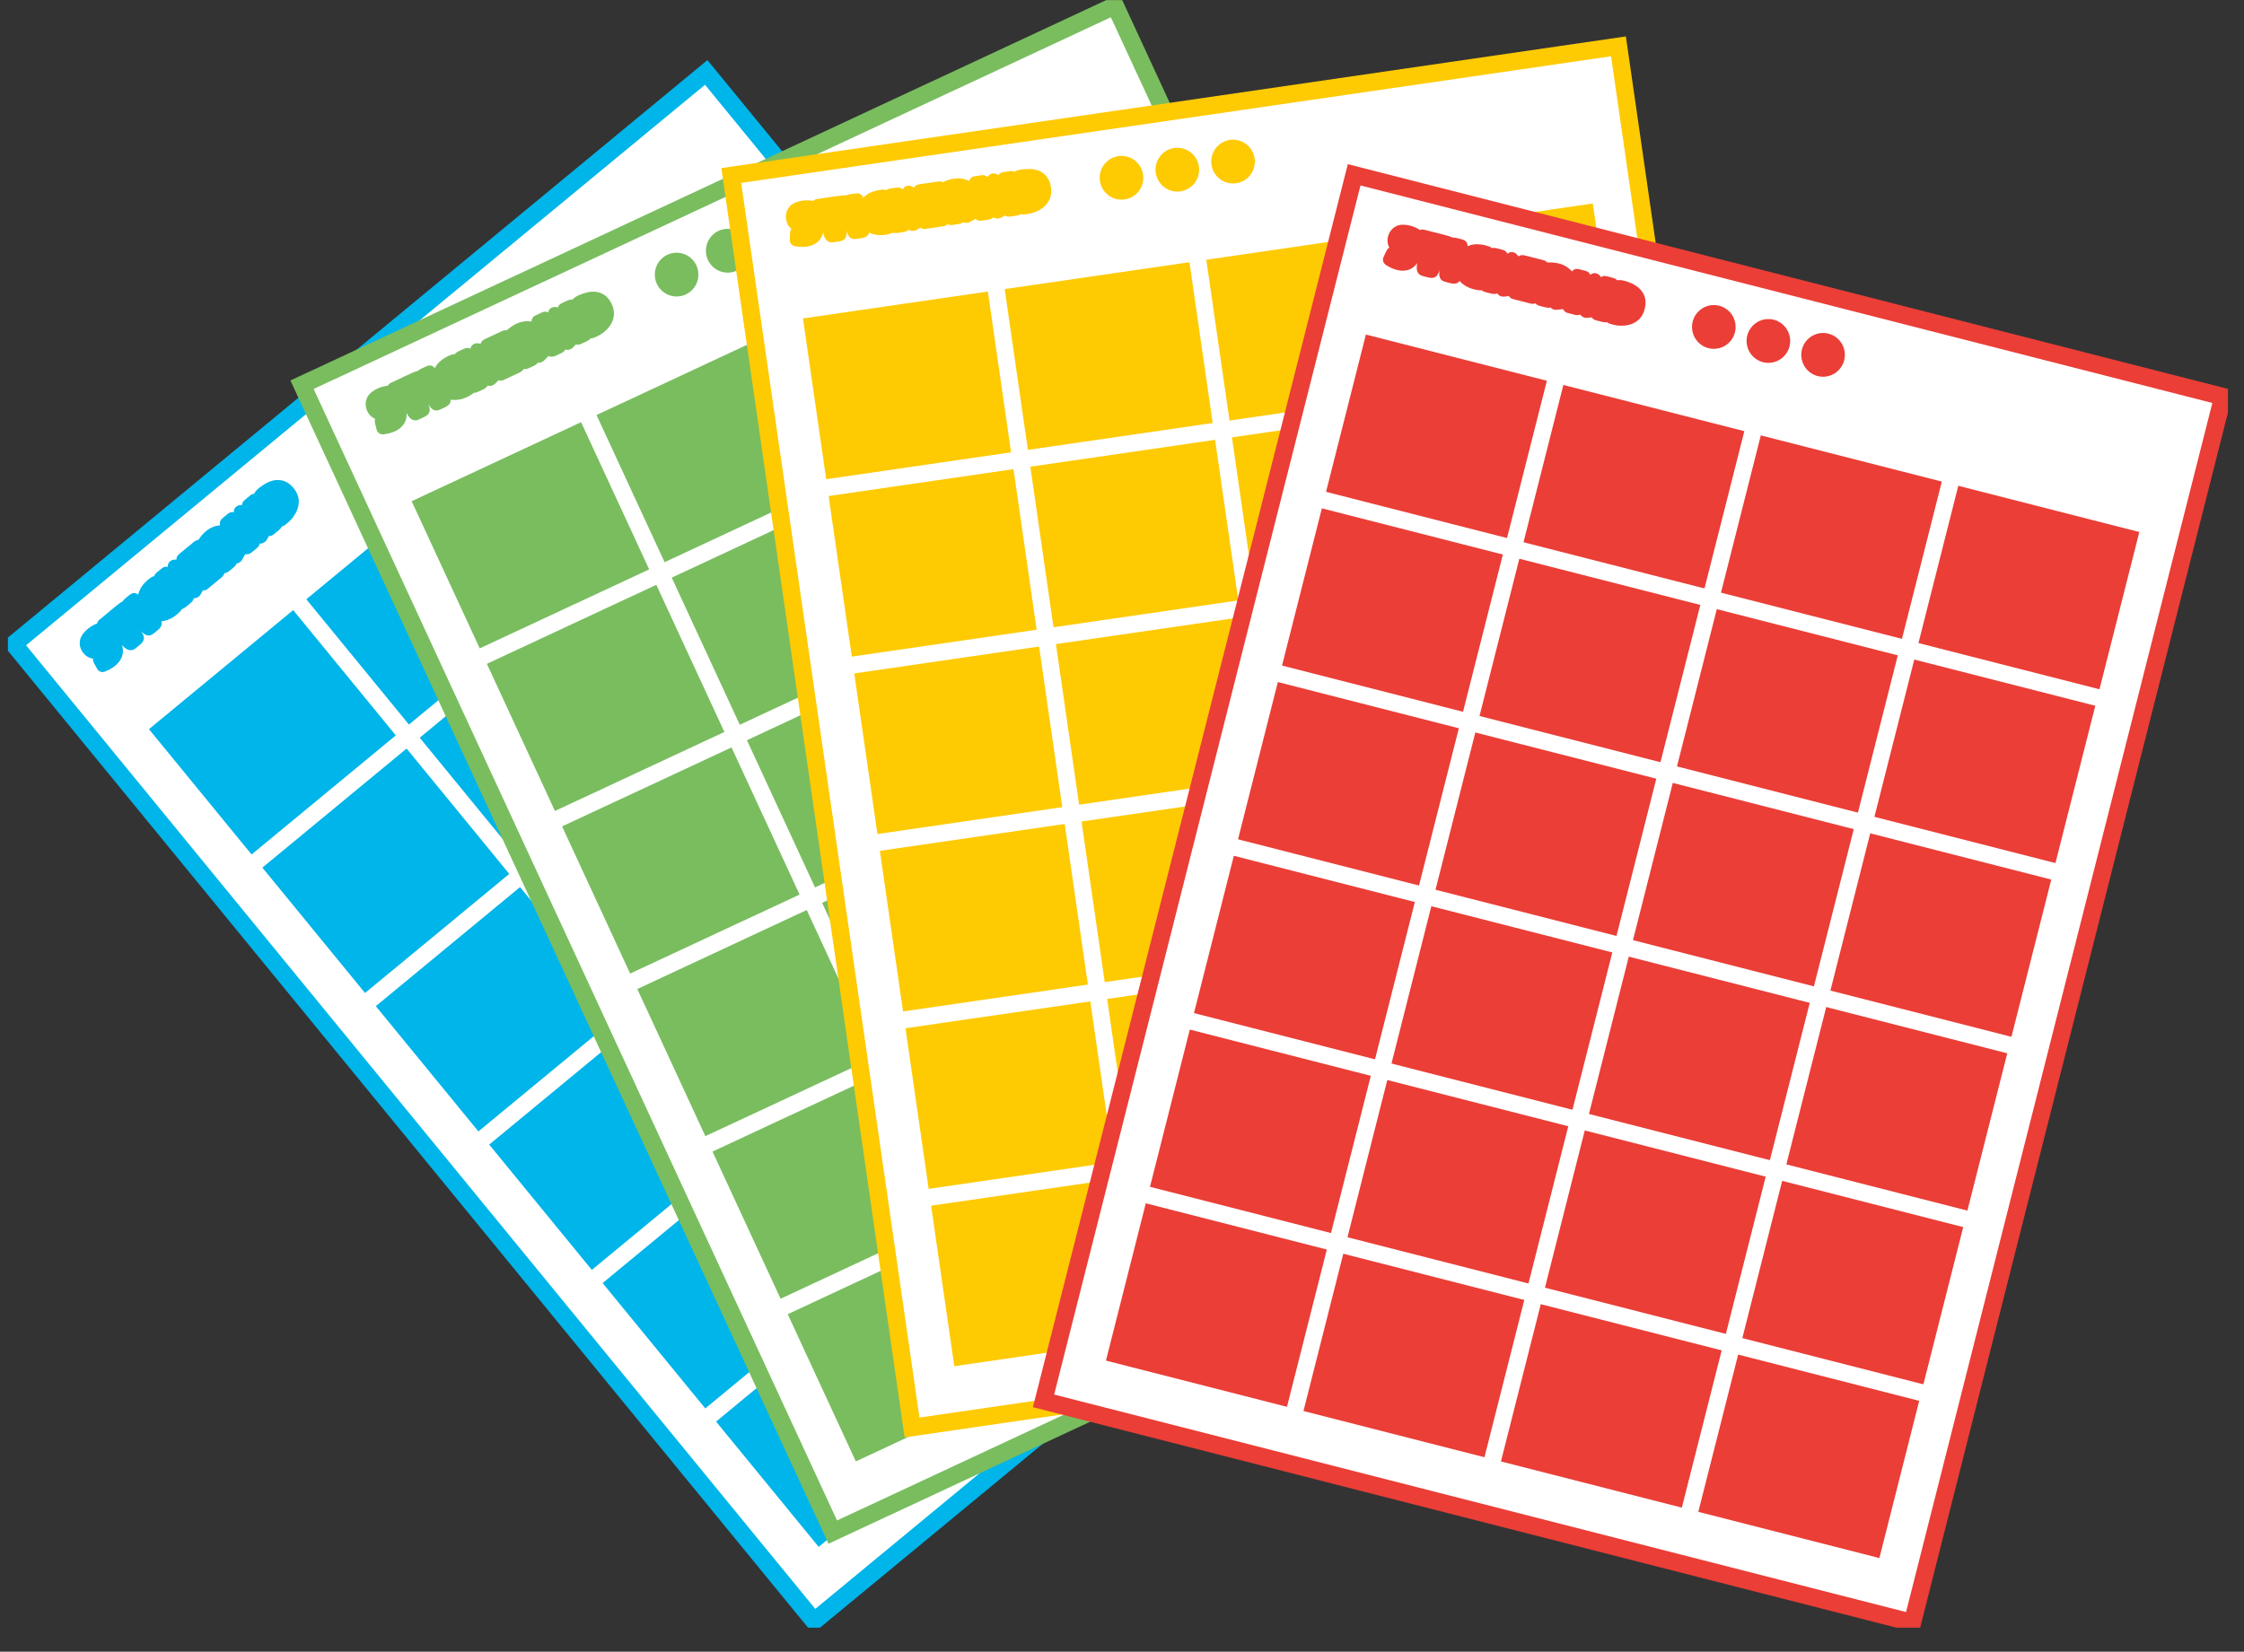
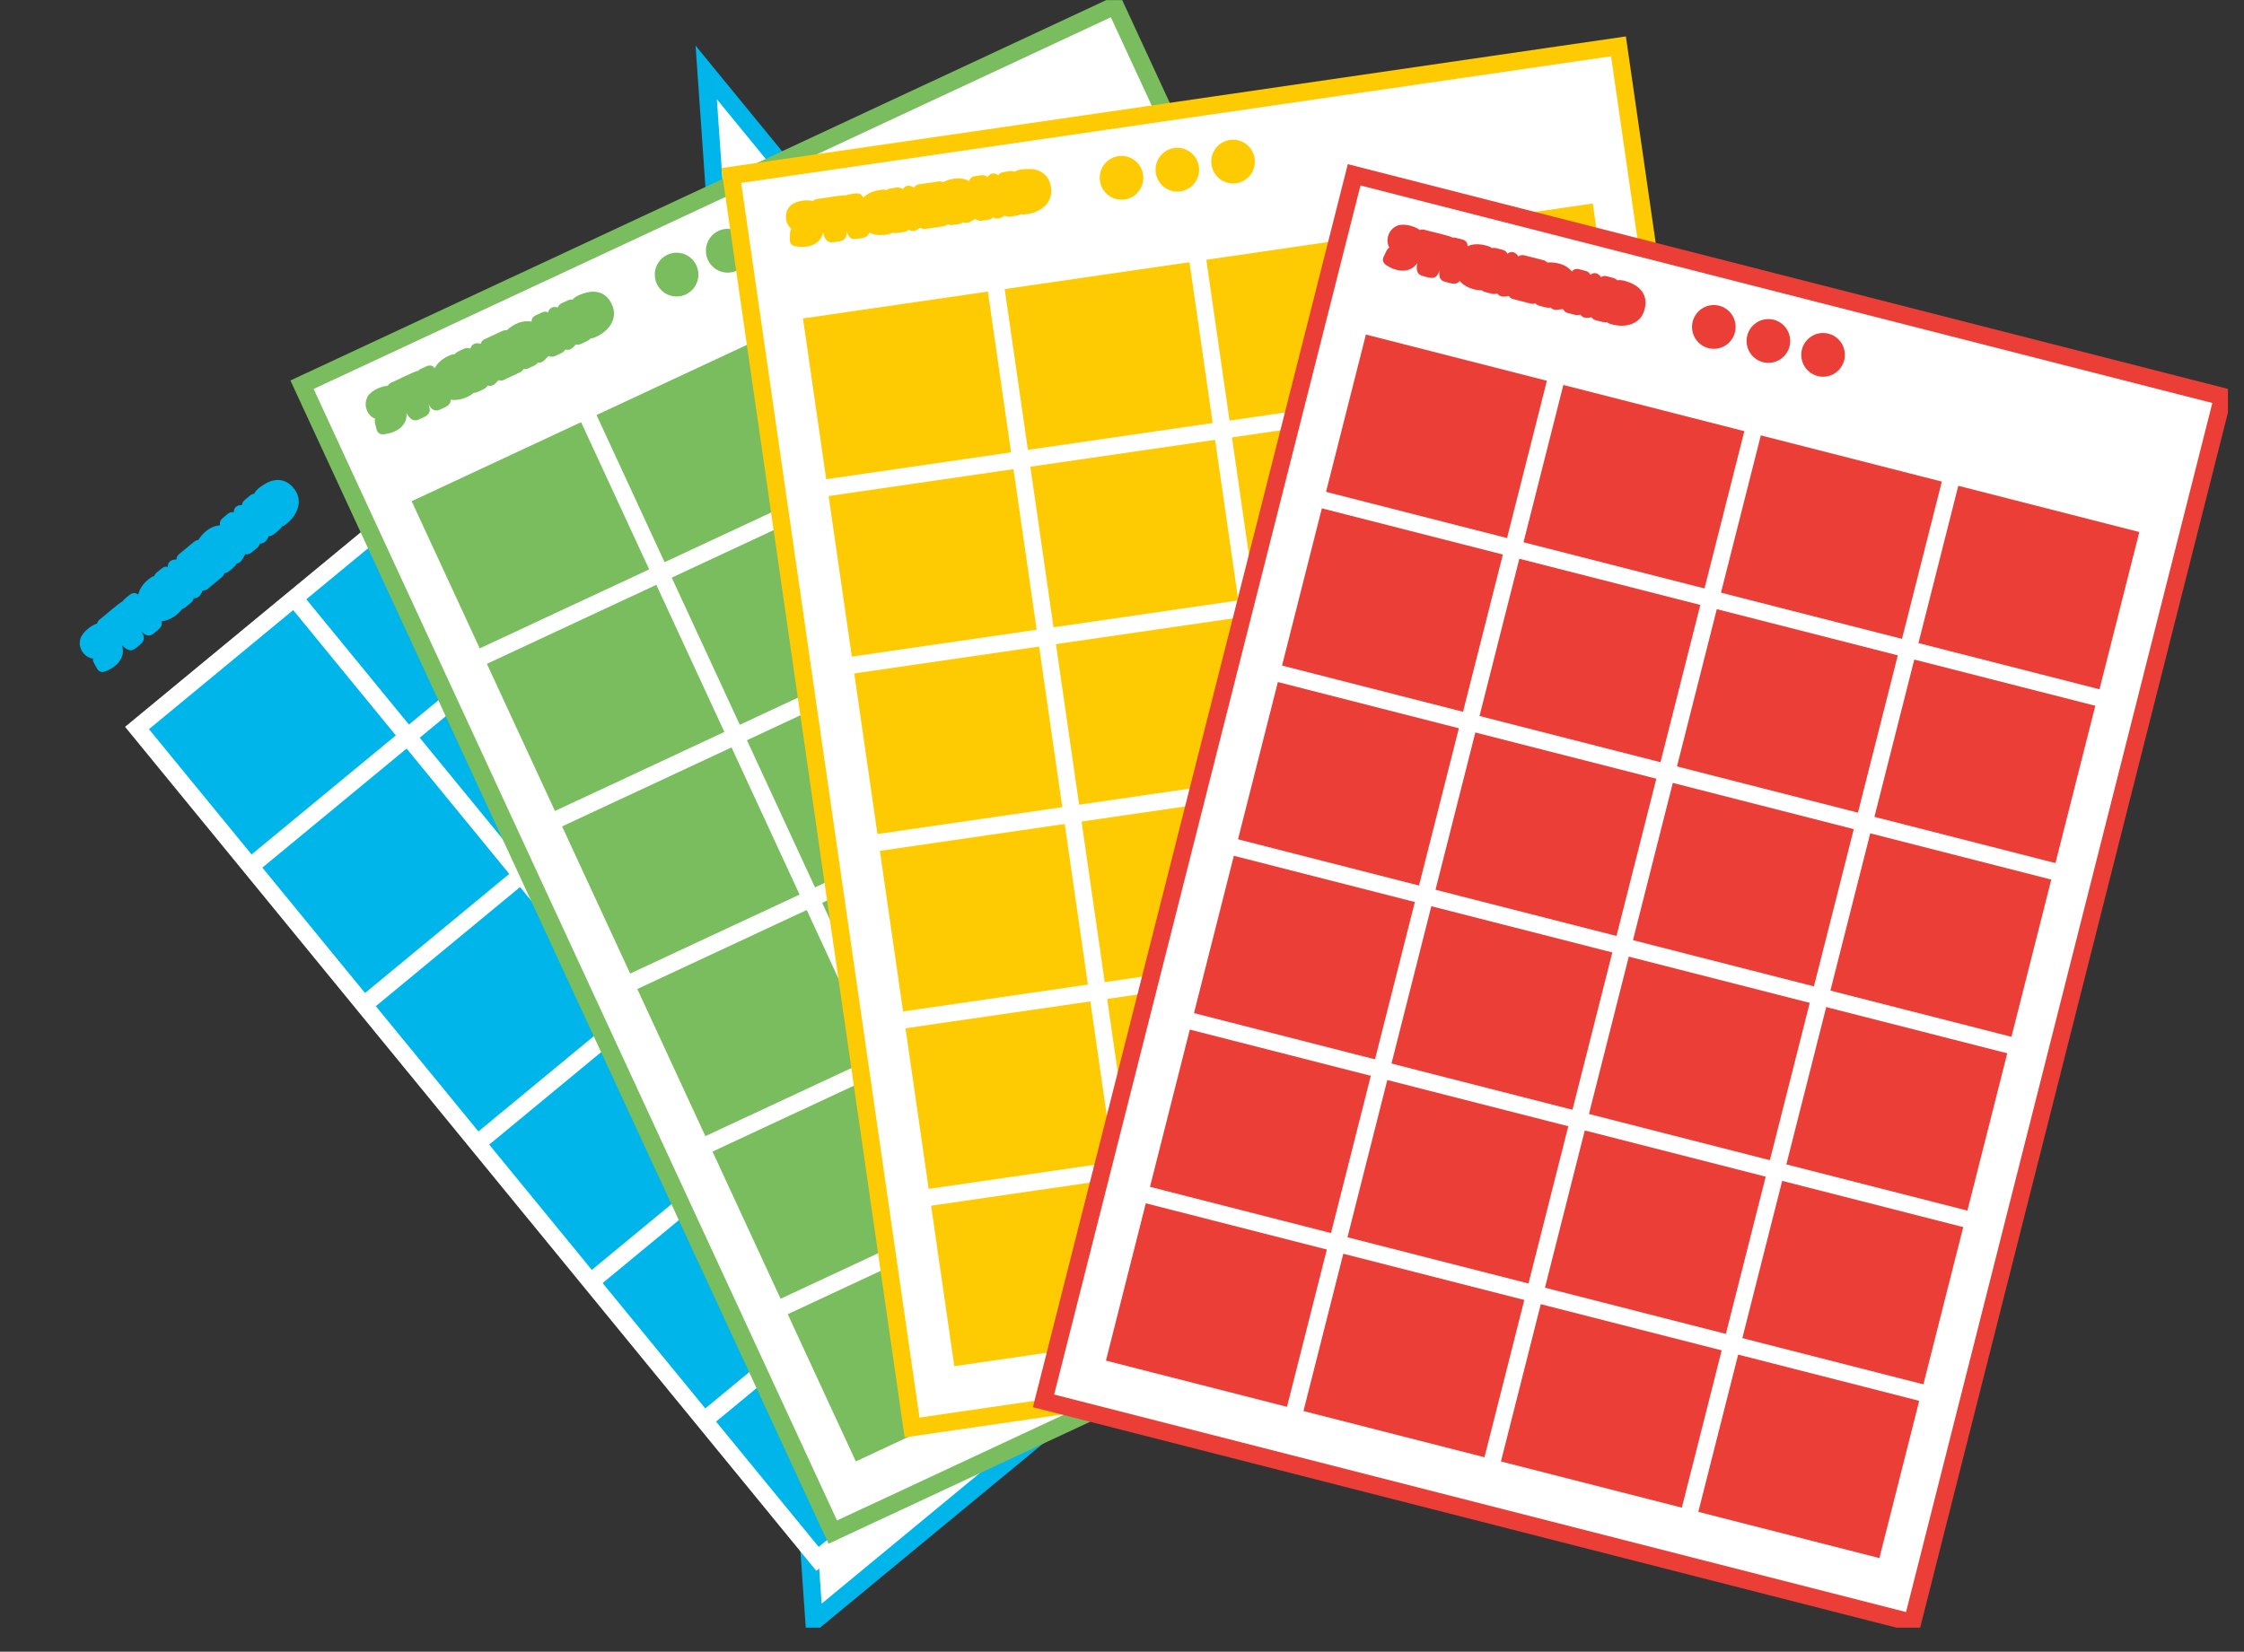
<svg xmlns="http://www.w3.org/2000/svg" width="91" height="67" viewBox="0 0 91 67" fill="none">
  <rect x="0" y="0" width="91" height="67" fill="#333333" stroke="none" />
  <g clip-path="url(#clip0_126_254)">
-     <path d="M28.639 2.938L0.558 26.127L33.013 65.764L61.094 42.576L28.639 2.938Z" fill="white" stroke="#00B5EA" stroke-width="0.71" stroke-miterlimit="10" />
+     <path d="M28.639 2.938L33.013 65.764L61.094 42.576L28.639 2.938Z" fill="white" stroke="#00B5EA" stroke-width="0.71" stroke-miterlimit="10" />
    <path d="M31.086 8.448L5.556 29.531L33.153 63.236L58.684 42.153L31.086 8.448Z" fill="#00B5EA" stroke="white" stroke-width="0.69" stroke-miterlimit="10" />
    <path d="M28.556 57.617L54.082 36.534" stroke="white" stroke-width="0.69" stroke-miterlimit="10" />
    <path d="M23.953 51.999L49.484 30.916" stroke="white" stroke-width="0.69" stroke-miterlimit="10" />
    <path d="M19.355 46.381L44.881 25.298" stroke="white" stroke-width="0.69" stroke-miterlimit="10" />
    <path d="M14.756 40.767L40.283 19.684" stroke="white" stroke-width="0.69" stroke-miterlimit="10" />
    <path d="M10.153 35.149L35.684 14.066" stroke="white" stroke-width="0.69" stroke-miterlimit="10" />
    <path d="M24.701 13.718L52.3 47.423" stroke="white" stroke-width="0.69" stroke-miterlimit="10" />
    <path d="M18.321 18.989L45.919 52.694" stroke="white" stroke-width="0.69" stroke-miterlimit="10" />
    <path d="M11.935 24.259L39.534 57.965" stroke="white" stroke-width="0.69" stroke-miterlimit="10" />
    <path d="M10.822 19.585C10.644 19.689 10.401 19.83 10.303 20.032C10.223 20.036 10.163 20.079 10.139 20.102L9.924 20.281C9.835 20.351 9.816 20.431 9.816 20.487C9.625 20.473 9.47 20.591 9.48 20.783C9.367 20.75 9.269 20.816 9.236 20.844L9.021 21.023C8.942 21.089 8.89 21.192 8.928 21.309C8.521 21.337 8.24 21.605 8.039 21.906C7.983 21.906 7.922 21.934 7.871 21.976L7.267 22.474C7.192 22.54 7.15 22.615 7.155 22.7C6.954 22.686 6.795 22.789 6.804 22.996C6.692 22.963 6.593 23.029 6.561 23.057C6.481 23.132 6.275 23.254 6.252 23.372C6.173 23.376 6.065 23.466 6.013 23.508C5.915 23.588 5.826 23.682 5.756 23.78C5.681 23.888 5.63 24.006 5.606 24.119C5.452 23.992 5.307 24.09 5.265 24.123C5.195 24.189 5.003 24.316 4.966 24.405C4.895 24.391 4.114 25.086 4.039 25.133C3.983 25.18 3.951 25.232 3.937 25.293C3.628 25.392 3.254 25.73 3.24 26.012C3.188 26.34 3.455 26.683 3.773 26.716C3.74 26.829 3.894 27.026 3.937 27.125C3.974 27.191 4.068 27.308 4.264 27.238C4.708 27.069 5.115 26.693 4.947 26.167C5.167 26.416 5.345 26.42 5.499 26.298C5.733 26.101 5.995 25.969 5.714 25.598C5.887 25.786 6.056 25.838 6.224 25.702C6.369 25.575 6.626 25.434 6.547 25.204C6.865 25.175 7.197 24.964 7.389 24.701C7.492 24.687 7.655 24.513 7.74 24.452C7.8 24.405 7.842 24.339 7.856 24.269C7.945 24.274 8.03 24.236 8.09 24.175C8.142 24.123 8.193 24.011 8.226 23.949C8.287 23.949 8.352 23.949 8.408 23.898L8.989 23.419C9.04 23.376 9.082 23.315 9.101 23.25C9.157 23.25 9.232 23.217 9.283 23.174C9.367 23.099 9.559 22.977 9.592 22.86C9.704 22.846 9.788 22.775 9.835 22.676C9.835 22.676 9.933 22.503 9.947 22.479C10.027 22.503 10.134 22.47 10.205 22.409C10.228 22.39 10.42 22.23 10.443 22.211C10.49 22.164 10.523 22.108 10.537 22.052C10.593 22.052 10.691 22.038 10.771 21.958C10.841 21.887 10.864 21.807 10.902 21.746C10.981 21.746 11.051 21.718 11.107 21.671C11.187 21.596 11.393 21.469 11.426 21.356C11.449 21.356 11.477 21.342 11.501 21.333C12.02 20.995 12.357 20.328 11.903 19.797C11.622 19.449 11.229 19.383 10.836 19.581L10.822 19.585Z" fill="#00B5EA" />
    <path d="M14.148 18.862C14.636 18.862 15.032 18.464 15.032 17.974C15.032 17.484 14.636 17.086 14.148 17.086C13.66 17.086 13.264 17.484 13.264 17.974C13.264 18.464 13.66 18.862 14.148 18.862Z" fill="#00B5EA" />
    <path d="M15.912 17.406C16.4 17.406 16.796 17.008 16.796 16.518C16.796 16.027 16.4 15.63 15.912 15.63C15.423 15.63 15.028 16.027 15.028 16.518C15.028 17.008 15.423 17.406 15.912 17.406Z" fill="#00B5EA" />
-     <path d="M17.675 15.949C18.163 15.949 18.559 15.552 18.559 15.062C18.559 14.571 18.163 14.174 17.675 14.174C17.187 14.174 16.791 14.571 16.791 15.062C16.791 15.552 17.187 15.949 17.675 15.949Z" fill="#00B5EA" />
    <path d="M45.221 0.228L12.248 15.606L33.771 62.149L66.744 46.771L45.221 0.228Z" fill="white" stroke="#79BD5F" stroke-width="0.71" stroke-miterlimit="10" />
    <path d="M46.214 6.182L16.236 20.163L34.538 59.74L64.516 45.759L46.214 6.182Z" fill="#79BD5F" stroke="white" stroke-width="0.69" stroke-miterlimit="10" />
    <path d="M31.489 53.141L61.468 39.16" stroke="white" stroke-width="0.69" stroke-miterlimit="10" />
    <path d="M28.439 46.545L58.414 32.565" stroke="white" stroke-width="0.69" stroke-miterlimit="10" />
    <path d="M25.389 39.95L55.364 25.969" stroke="white" stroke-width="0.69" stroke-miterlimit="10" />
    <path d="M22.339 33.354L52.314 19.374" stroke="white" stroke-width="0.69" stroke-miterlimit="10" />
    <path d="M19.289 26.759L49.264 12.778" stroke="white" stroke-width="0.69" stroke-miterlimit="10" />
    <path d="M38.721 9.678L57.025 49.251" stroke="white" stroke-width="0.69" stroke-miterlimit="10" />
    <path d="M31.227 13.173L49.531 52.746" stroke="white" stroke-width="0.69" stroke-miterlimit="10" />
    <path d="M23.733 16.668L42.032 56.241" stroke="white" stroke-width="0.69" stroke-miterlimit="10" />
    <path d="M23.822 11.858C23.625 11.909 23.354 11.989 23.209 12.158C23.134 12.144 23.064 12.168 23.031 12.182L22.779 12.299C22.676 12.346 22.639 12.417 22.624 12.473C22.442 12.412 22.264 12.487 22.227 12.675C22.124 12.614 22.016 12.656 21.974 12.675L21.722 12.793C21.628 12.835 21.553 12.919 21.558 13.046C21.156 12.971 20.819 13.159 20.547 13.399C20.491 13.389 20.431 13.399 20.365 13.427L19.659 13.756C19.57 13.798 19.514 13.859 19.49 13.948C19.299 13.882 19.121 13.948 19.074 14.146C18.971 14.084 18.863 14.127 18.821 14.146C18.723 14.197 18.499 14.268 18.442 14.371C18.363 14.357 18.241 14.413 18.181 14.441C18.064 14.493 17.956 14.564 17.863 14.643C17.764 14.728 17.685 14.827 17.633 14.935C17.516 14.775 17.353 14.831 17.301 14.855C17.222 14.897 16.997 14.977 16.941 15.052C16.875 15.019 15.945 15.498 15.865 15.522C15.8 15.55 15.753 15.597 15.725 15.649C15.397 15.668 14.953 15.898 14.873 16.17C14.742 16.476 14.915 16.875 15.215 16.988C15.159 17.091 15.257 17.321 15.271 17.424C15.294 17.495 15.351 17.636 15.561 17.617C16.034 17.565 16.525 17.307 16.487 16.753C16.637 17.049 16.805 17.1 16.988 17.016C17.264 16.884 17.549 16.823 17.371 16.391C17.493 16.616 17.643 16.71 17.839 16.616C18.008 16.532 18.297 16.457 18.274 16.212C18.592 16.269 18.962 16.142 19.214 15.935C19.317 15.945 19.523 15.822 19.617 15.785C19.687 15.752 19.743 15.7 19.776 15.639C19.86 15.668 19.949 15.653 20.024 15.606C20.089 15.569 20.164 15.475 20.215 15.423C20.276 15.442 20.337 15.451 20.402 15.423L21.085 15.104C21.146 15.076 21.202 15.024 21.235 14.968C21.291 14.982 21.371 14.968 21.432 14.939C21.53 14.888 21.75 14.817 21.806 14.714C21.918 14.728 22.016 14.681 22.087 14.601C22.087 14.601 22.227 14.46 22.245 14.441C22.316 14.484 22.428 14.479 22.512 14.441C22.54 14.427 22.765 14.324 22.793 14.31C22.854 14.277 22.896 14.23 22.924 14.178C22.98 14.197 23.073 14.207 23.172 14.146C23.256 14.094 23.303 14.023 23.349 13.972C23.424 13.991 23.499 13.981 23.569 13.948C23.668 13.896 23.897 13.821 23.953 13.723C23.981 13.723 24.004 13.723 24.032 13.718C24.617 13.525 25.113 12.957 24.804 12.332C24.617 11.924 24.257 11.764 23.827 11.858H23.822Z" fill="#79BD5F" />
    <path d="M27.438 12.027C27.926 12.027 28.322 11.629 28.322 11.139C28.322 10.649 27.926 10.251 27.438 10.251C26.95 10.251 26.554 10.649 26.554 11.139C26.554 11.629 26.95 12.027 27.438 12.027Z" fill="#79BD5F" />
    <path d="M29.51 11.059C29.998 11.059 30.394 10.662 30.394 10.171C30.394 9.681 29.998 9.283 29.51 9.283C29.022 9.283 28.626 9.681 28.626 10.171C28.626 10.662 29.022 11.059 29.51 11.059Z" fill="#79BD5F" />
    <path d="M31.582 10.091C32.071 10.091 32.466 9.694 32.466 9.204C32.466 8.713 32.071 8.316 31.582 8.316C31.094 8.316 30.698 8.713 30.698 9.204C30.698 9.694 31.094 10.091 31.582 10.091Z" fill="#79BD5F" />
    <path d="M65.633 1.88L29.654 7.119L36.986 57.905L72.965 52.666L65.633 1.88Z" fill="white" stroke="#FECA02" stroke-width="0.71" stroke-miterlimit="10" />
    <path d="M64.883 7.863L32.172 12.626L38.407 55.81L71.118 51.047L64.883 7.863Z" fill="#FECA02" stroke="white" stroke-width="0.69" stroke-miterlimit="10" />
    <path d="M37.364 48.617L70.075 43.858" stroke="white" stroke-width="0.69" stroke-miterlimit="10" />
    <path d="M36.325 41.42L69.037 36.661" stroke="white" stroke-width="0.69" stroke-miterlimit="10" />
    <path d="M35.287 34.223L67.998 29.464" stroke="white" stroke-width="0.69" stroke-miterlimit="10" />
    <path d="M34.248 27.026L66.96 22.268" stroke="white" stroke-width="0.69" stroke-miterlimit="10" />
    <path d="M33.21 19.83L65.921 15.071" stroke="white" stroke-width="0.69" stroke-miterlimit="10" />
    <path d="M56.706 9.063L62.937 52.248" stroke="white" stroke-width="0.69" stroke-miterlimit="10" />
    <path d="M48.529 10.251L54.76 53.436" stroke="white" stroke-width="0.69" stroke-miterlimit="10" />
    <path d="M40.353 11.44L46.584 54.625" stroke="white" stroke-width="0.69" stroke-miterlimit="10" />
    <path d="M41.812 6.859C41.611 6.855 41.326 6.85 41.139 6.967C41.069 6.93 40.994 6.935 40.961 6.939L40.685 6.982C40.573 7 40.517 7.057 40.489 7.104C40.33 6.991 40.138 7.014 40.049 7.184C39.969 7.099 39.852 7.104 39.81 7.108L39.534 7.146C39.436 7.16 39.333 7.221 39.305 7.343C38.94 7.155 38.566 7.235 38.234 7.39C38.182 7.362 38.122 7.353 38.051 7.362L37.28 7.475C37.181 7.489 37.107 7.531 37.065 7.611C36.901 7.494 36.709 7.498 36.611 7.682C36.531 7.597 36.414 7.602 36.372 7.606C36.265 7.63 36.026 7.63 35.947 7.714C35.876 7.677 35.741 7.696 35.67 7.71C35.544 7.729 35.423 7.761 35.31 7.808C35.189 7.865 35.09 7.935 35.006 8.02C34.941 7.832 34.763 7.837 34.707 7.846C34.618 7.865 34.384 7.874 34.305 7.93C34.253 7.884 33.224 8.071 33.14 8.071C33.07 8.081 33.014 8.109 32.971 8.151C32.653 8.076 32.162 8.17 32.003 8.405C31.793 8.659 31.839 9.091 32.097 9.283C32.013 9.363 32.041 9.612 32.027 9.72C32.027 9.795 32.041 9.946 32.246 9.988C32.714 10.077 33.257 9.965 33.383 9.429C33.439 9.753 33.589 9.852 33.785 9.828C34.089 9.781 34.38 9.805 34.328 9.34C34.38 9.593 34.496 9.725 34.712 9.692C34.899 9.659 35.193 9.673 35.245 9.434C35.53 9.579 35.923 9.565 36.222 9.438C36.321 9.481 36.55 9.42 36.653 9.41C36.728 9.401 36.798 9.368 36.845 9.316C36.915 9.368 37.008 9.377 37.093 9.359C37.163 9.34 37.266 9.269 37.327 9.236C37.378 9.269 37.434 9.298 37.509 9.288L38.253 9.18C38.318 9.171 38.388 9.138 38.435 9.096C38.486 9.124 38.561 9.138 38.632 9.124C38.744 9.1 38.973 9.1 39.057 9.016C39.16 9.063 39.268 9.044 39.361 8.987C39.361 8.987 39.534 8.894 39.558 8.879C39.614 8.94 39.721 8.969 39.815 8.95C39.848 8.945 40.091 8.912 40.119 8.903C40.185 8.889 40.241 8.856 40.283 8.814C40.33 8.847 40.418 8.884 40.531 8.856C40.624 8.832 40.69 8.776 40.751 8.743C40.816 8.785 40.891 8.795 40.966 8.785C41.073 8.762 41.312 8.757 41.401 8.682C41.424 8.692 41.452 8.696 41.48 8.701C42.098 8.682 42.734 8.288 42.617 7.592C42.556 7.151 42.252 6.888 41.817 6.855L41.812 6.859Z" fill="#FECA02" />
    <path d="M45.48 8.1C45.968 8.1 46.364 7.702 46.364 7.212C46.364 6.721 45.968 6.324 45.48 6.324C44.992 6.324 44.596 6.721 44.596 7.212C44.596 7.702 44.992 8.1 45.48 8.1Z" fill="#FECA02" />
    <path d="M47.744 7.771C48.232 7.771 48.628 7.373 48.628 6.883C48.628 6.393 48.232 5.995 47.744 5.995C47.255 5.995 46.86 6.393 46.86 6.883C46.86 7.373 47.255 7.771 47.744 7.771Z" fill="#FECA02" />
    <path d="M50.003 7.442C50.492 7.442 50.887 7.044 50.887 6.554C50.887 6.064 50.492 5.666 50.003 5.666C49.515 5.666 49.119 6.064 49.119 6.554C49.119 7.044 49.515 7.442 50.003 7.442Z" fill="#FECA02" />
    <path d="M90.147 16.09L54.914 7.091L42.318 56.825L77.552 65.824L90.147 16.09Z" fill="white" stroke="#EA3E37" stroke-width="0.71" stroke-miterlimit="10" />
    <path d="M55.141 13.151L44.43 55.441L76.463 63.622L87.174 21.332L55.141 13.151Z" fill="#EA3E37" stroke="white" stroke-width="0.69" stroke-miterlimit="10" />
    <path d="M46.214 48.391L78.248 56.575" stroke="white" stroke-width="0.69" stroke-miterlimit="10" />
    <path d="M48.001 41.345L80.034 49.528" stroke="white" stroke-width="0.69" stroke-miterlimit="10" />
    <path d="M49.783 34.294L81.817 42.477" stroke="white" stroke-width="0.69" stroke-miterlimit="10" />
    <path d="M51.57 27.247L83.603 35.43" stroke="white" stroke-width="0.69" stroke-miterlimit="10" />
    <path d="M53.357 20.201L85.386 28.379" stroke="white" stroke-width="0.69" stroke-miterlimit="10" />
    <path d="M79.164 19.289L68.452 61.577" stroke="white" stroke-width="0.69" stroke-miterlimit="10" />
    <path d="M71.156 17.241L60.449 59.529" stroke="white" stroke-width="0.69" stroke-miterlimit="10" />
    <path d="M63.148 15.198L52.44 57.486" stroke="white" stroke-width="0.69" stroke-miterlimit="10" />
    <path d="M66.244 11.529C66.057 11.444 65.795 11.332 65.58 11.369C65.529 11.308 65.458 11.285 65.426 11.275L65.154 11.205C65.047 11.177 64.972 11.205 64.925 11.242C64.822 11.078 64.64 11.021 64.49 11.148C64.448 11.036 64.34 10.998 64.298 10.989L64.032 10.918C63.934 10.895 63.821 10.909 63.746 11.012C63.48 10.697 63.101 10.632 62.741 10.646C62.703 10.603 62.652 10.566 62.582 10.552L61.824 10.359C61.726 10.336 61.641 10.35 61.576 10.401C61.468 10.228 61.291 10.162 61.127 10.293C61.085 10.181 60.977 10.143 60.935 10.134C60.827 10.115 60.608 10.021 60.5 10.068C60.449 10.007 60.318 9.974 60.247 9.955C60.121 9.922 59.995 9.908 59.873 9.908C59.742 9.908 59.621 9.941 59.513 9.988C59.522 9.786 59.359 9.73 59.303 9.716C59.209 9.697 58.994 9.617 58.9 9.64C58.867 9.575 57.848 9.354 57.768 9.321C57.698 9.302 57.633 9.307 57.581 9.33C57.315 9.138 56.823 9.034 56.589 9.194C56.295 9.349 56.178 9.767 56.342 10.044C56.234 10.087 56.164 10.326 56.108 10.42C56.08 10.491 56.037 10.632 56.211 10.754C56.608 11.012 57.151 11.125 57.474 10.674C57.403 10.998 57.506 11.144 57.693 11.195C57.993 11.271 58.25 11.402 58.381 10.956C58.334 11.209 58.39 11.379 58.601 11.43C58.788 11.473 59.055 11.595 59.19 11.397C59.401 11.642 59.766 11.778 60.093 11.778C60.168 11.853 60.402 11.886 60.5 11.914C60.575 11.933 60.65 11.928 60.715 11.9C60.762 11.975 60.842 12.022 60.926 12.031C61.001 12.041 61.117 12.017 61.188 12.008C61.225 12.06 61.263 12.107 61.337 12.126L62.067 12.313C62.133 12.332 62.207 12.328 62.268 12.304C62.301 12.351 62.371 12.393 62.441 12.407C62.553 12.431 62.764 12.515 62.872 12.473C62.951 12.553 63.054 12.581 63.162 12.562C63.162 12.562 63.358 12.539 63.386 12.539C63.414 12.614 63.503 12.684 63.597 12.703C63.629 12.713 63.868 12.774 63.896 12.778C63.962 12.788 64.027 12.783 64.083 12.76C64.116 12.807 64.181 12.877 64.294 12.891C64.392 12.905 64.471 12.877 64.542 12.872C64.588 12.934 64.654 12.976 64.724 12.995C64.832 13.013 65.056 13.103 65.164 13.065C65.182 13.084 65.206 13.098 65.229 13.112C65.805 13.333 66.544 13.211 66.698 12.525C66.81 12.093 66.632 11.736 66.24 11.534L66.244 11.529Z" fill="#EA3E37" />
    <path d="M69.5 14.15C69.988 14.15 70.384 13.753 70.384 13.262C70.384 12.772 69.988 12.374 69.5 12.374C69.012 12.374 68.616 12.772 68.616 13.262C68.616 13.753 69.012 14.15 69.5 14.15Z" fill="#EA3E37" />
    <path d="M71.713 14.719C72.201 14.719 72.597 14.321 72.597 13.831C72.597 13.34 72.201 12.943 71.713 12.943C71.224 12.943 70.829 13.34 70.829 13.831C70.829 14.321 71.224 14.719 71.713 14.719Z" fill="#EA3E37" />
    <path d="M73.93 15.282C74.418 15.282 74.814 14.885 74.814 14.394C74.814 13.904 74.418 13.507 73.93 13.507C73.442 13.507 73.046 13.904 73.046 14.394C73.046 14.885 73.442 15.282 73.93 15.282Z" fill="#EA3E37" />
  </g>
  <defs>
    <clipPath id="clip0_126_254">
      <rect width="90.028" height="66.02" fill="white" transform="translate(0.321 0.006)" />
    </clipPath>
  </defs>
</svg>